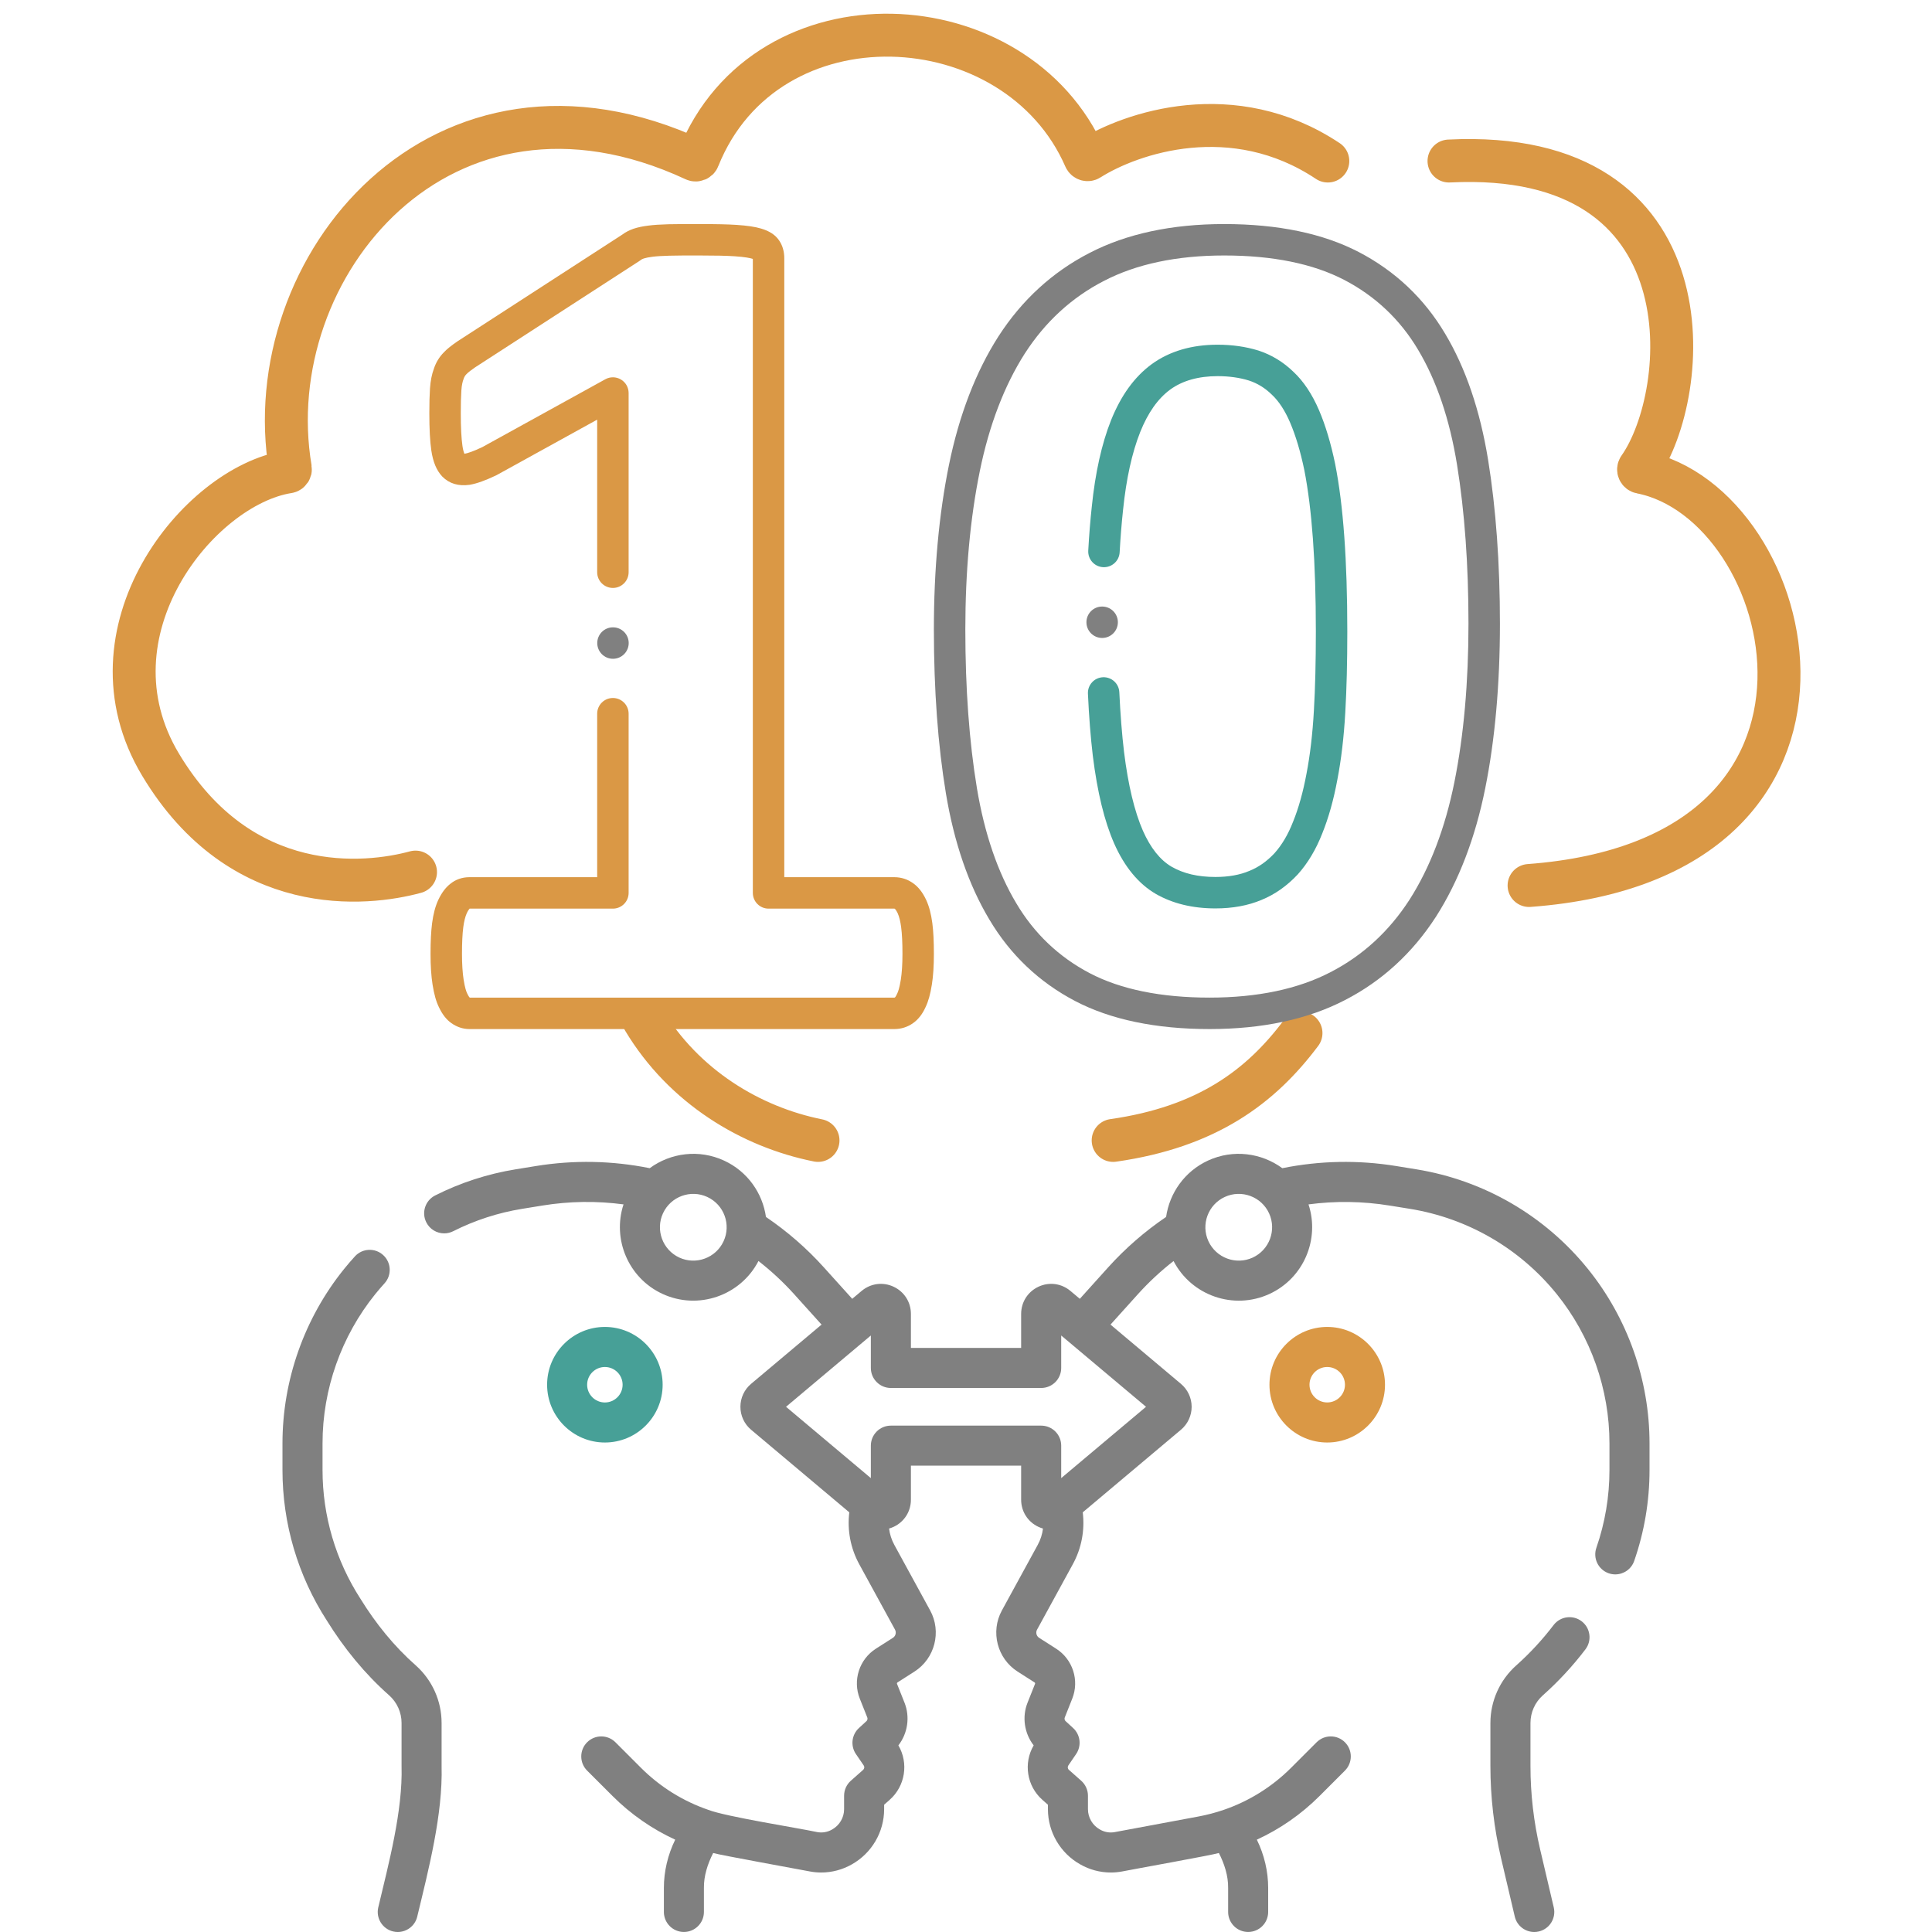
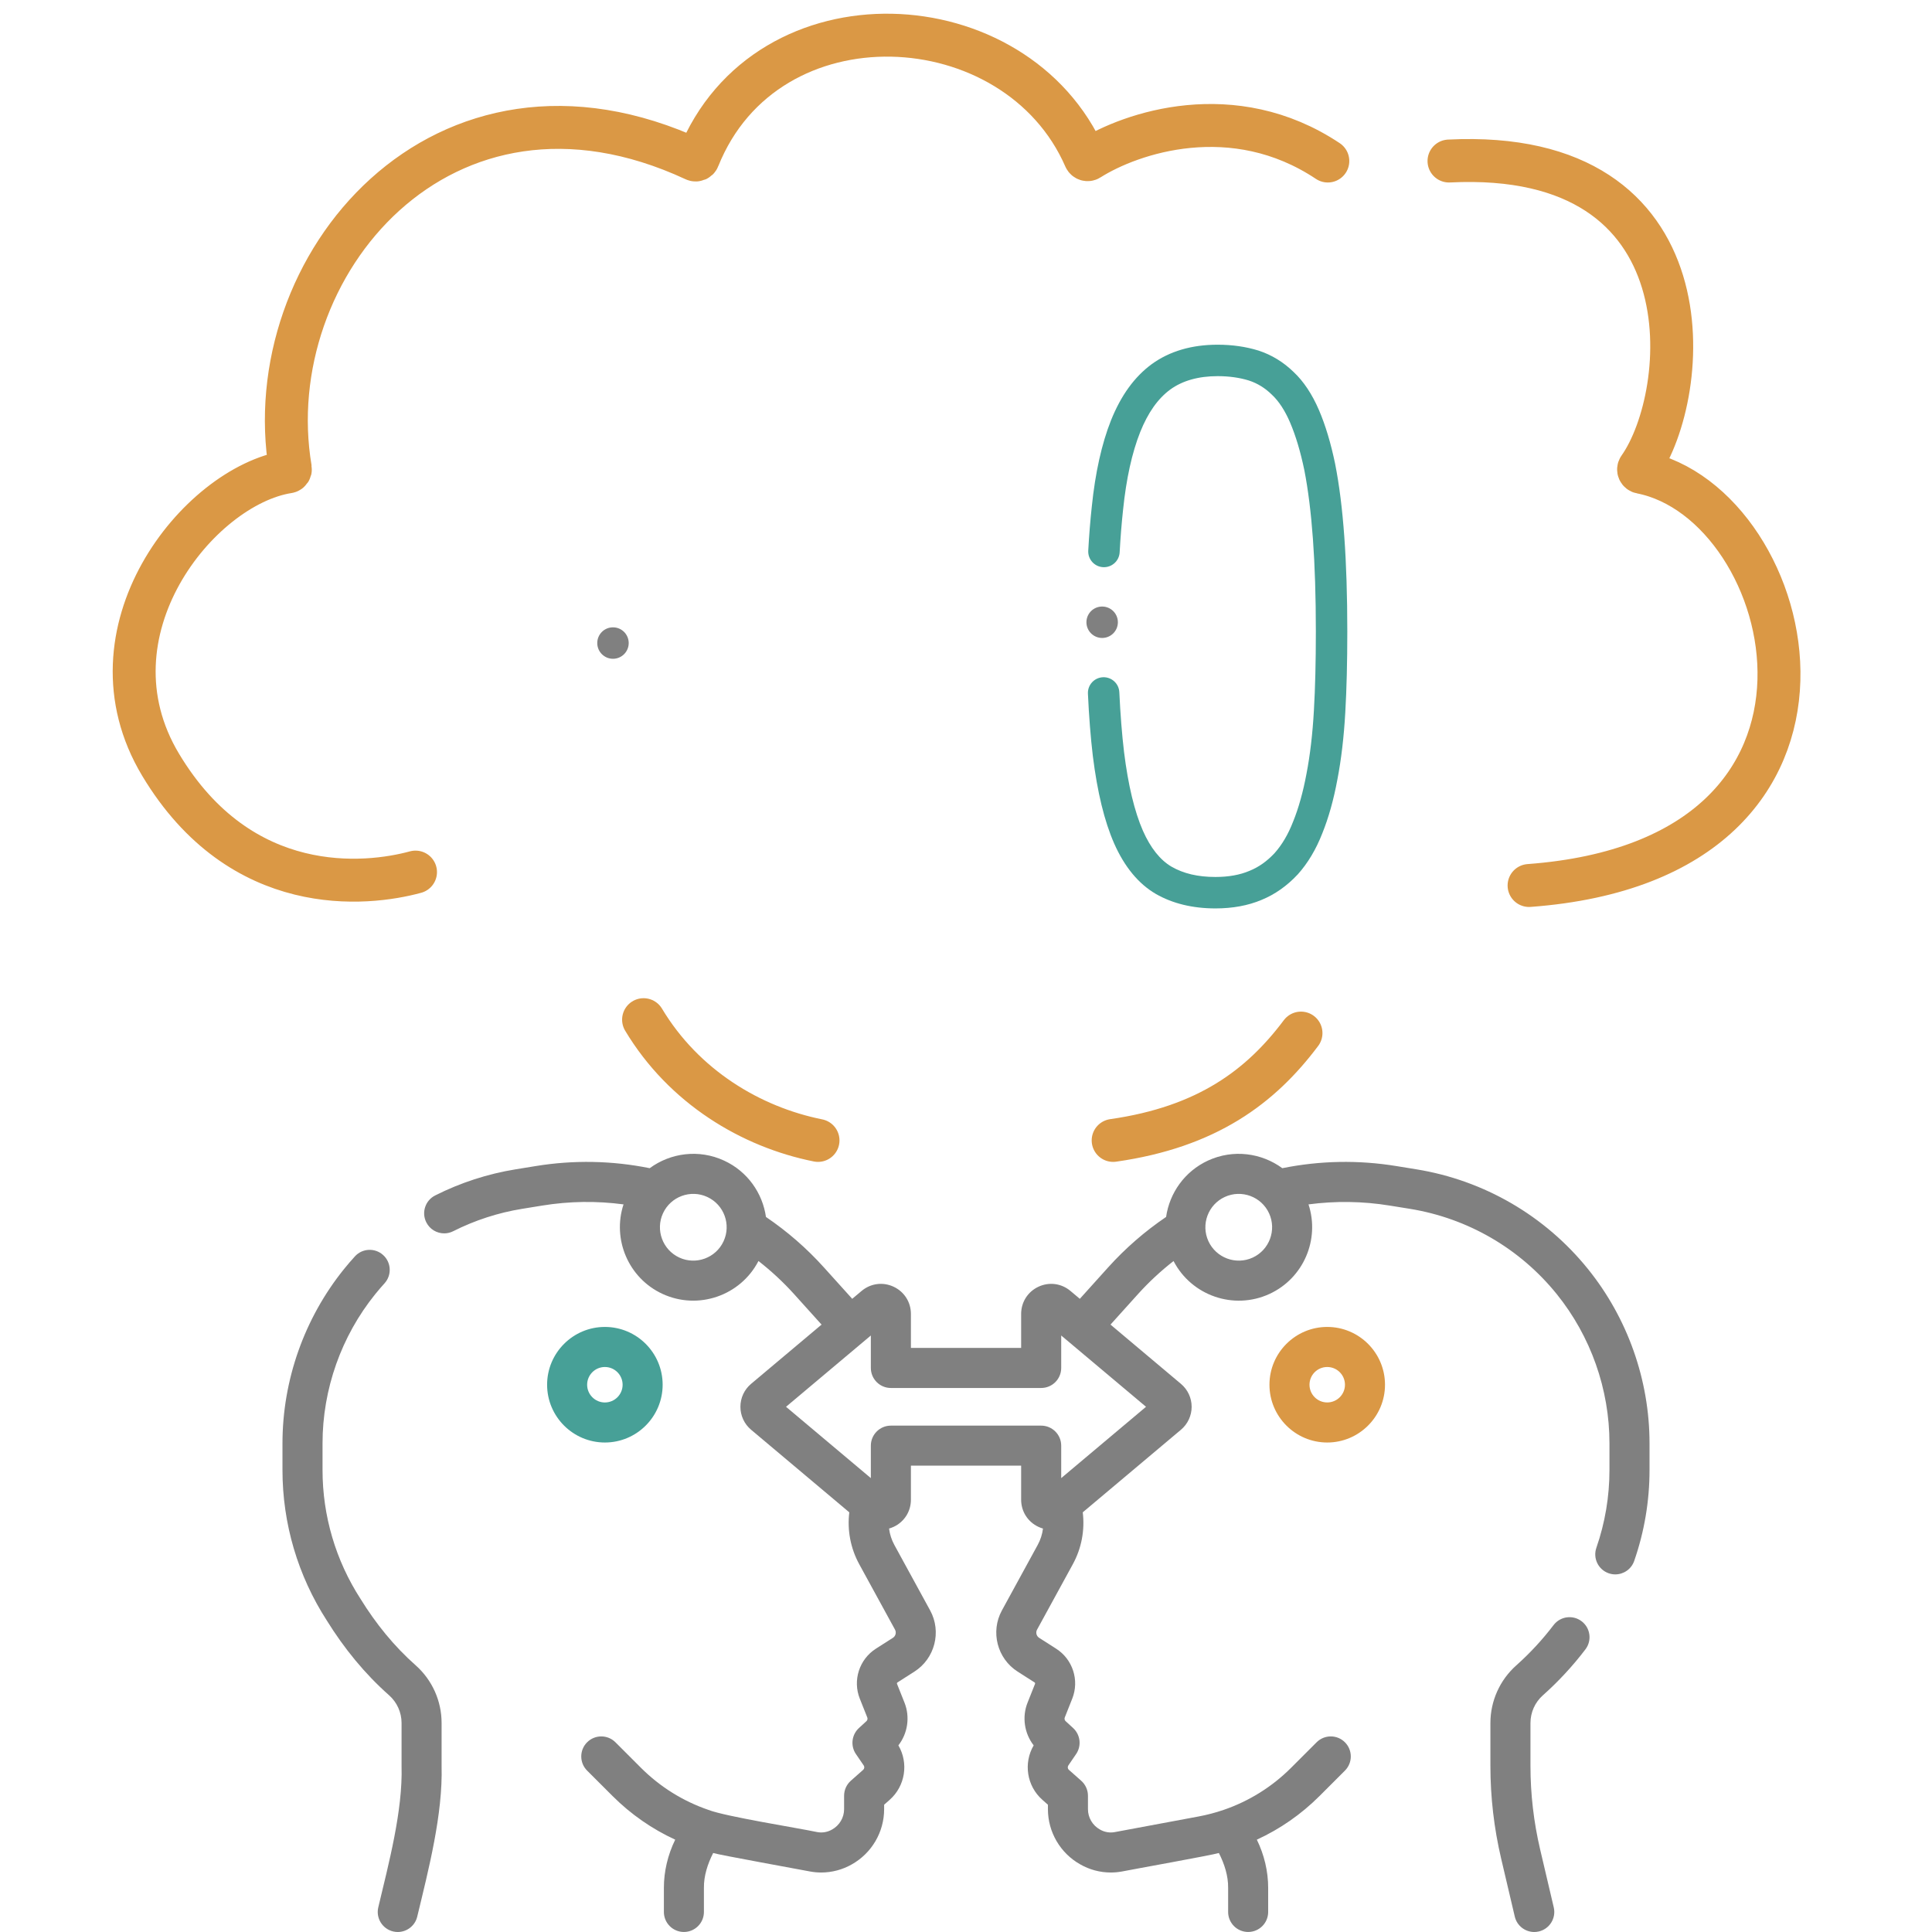
<svg xmlns="http://www.w3.org/2000/svg" width="72" height="72" viewBox="0 0 72 72" fill="none">
  <g clip-path="url(#clip0_2491_8092)">
    <path d="M15.495 62.065C14.686 61.352 14.004 60.505 13.438 59.589C12.51 58.154 12.02 56.492 12.02 54.783V53.79C12.02 51.773 12.718 49.797 13.985 48.228C14.095 48.092 14.211 47.957 14.329 47.827C14.607 47.522 14.585 47.05 14.28 46.773C13.975 46.495 13.503 46.517 13.226 46.822C13.088 46.974 12.952 47.131 12.824 47.29C11.343 49.124 10.527 51.432 10.527 53.79V54.783C10.527 56.78 11.1 58.722 12.184 60.399C12.823 61.429 13.594 62.377 14.502 63.18C14.796 63.441 14.965 63.817 14.965 64.211V65.812C15.014 67.482 14.482 69.461 14.097 71.083C14.003 71.484 14.252 71.886 14.653 71.98C14.71 71.994 14.768 72 14.824 72C15.162 72 15.469 71.768 15.55 71.424C15.971 69.672 16.506 67.617 16.457 65.812V64.211C16.458 63.392 16.107 62.61 15.495 62.065Z" fill="#808080" />
    <path d="M58.943 60.42C58.615 60.17 58.147 60.234 57.897 60.562C57.484 61.105 57.016 61.611 56.506 62.065C55.894 62.61 55.543 63.392 55.543 64.211V65.812C55.543 66.972 55.678 68.133 55.943 69.262L56.451 71.424C56.531 71.768 56.838 72 57.176 72C57.233 72 57.29 71.994 57.348 71.98C57.749 71.886 57.998 71.484 57.904 71.083L57.396 68.921C57.157 67.903 57.036 66.857 57.036 65.812V64.211C57.036 63.817 57.204 63.441 57.498 63.18C58.08 62.662 58.613 62.086 59.085 61.466C59.334 61.138 59.271 60.669 58.943 60.42Z" fill="#808080" />
    <path d="M59.176 47.289C57.573 45.304 55.303 43.986 52.784 43.577L52.033 43.455C50.617 43.225 49.191 43.252 47.788 43.535C47.012 42.965 45.958 42.82 45.023 43.249C44.147 43.652 43.585 44.462 43.457 45.352C42.665 45.889 41.94 46.519 41.298 47.231L40.242 48.403L39.893 48.11C39.556 47.827 39.1 47.766 38.701 47.952C38.303 48.138 38.055 48.526 38.055 48.966V50.233H33.947V48.966C33.947 48.526 33.699 48.138 33.301 47.952C32.902 47.766 32.446 47.827 32.109 48.11L31.76 48.403L30.703 47.231C30.062 46.519 29.336 45.889 28.545 45.352C28.418 44.465 27.86 43.658 26.988 43.254C26.051 42.819 24.992 42.962 24.213 43.535C22.811 43.252 21.384 43.225 19.969 43.455L19.218 43.577C18.172 43.747 17.163 44.074 16.217 44.551C15.849 44.737 15.701 45.185 15.887 45.553C16.018 45.814 16.281 45.964 16.554 45.964C16.667 45.964 16.781 45.938 16.889 45.884C17.698 45.476 18.562 45.195 19.457 45.05L20.208 44.928C21.217 44.764 22.232 44.75 23.237 44.884C22.811 46.183 23.416 47.629 24.686 48.218C26.018 48.836 27.598 48.286 28.266 46.994C28.743 47.367 29.189 47.779 29.595 48.23L30.617 49.364L27.992 51.571C27.738 51.784 27.593 52.096 27.593 52.427C27.593 52.758 27.738 53.07 27.992 53.283L31.651 56.36C31.57 57.024 31.696 57.698 32.021 58.293L33.354 60.731C33.412 60.838 33.378 60.972 33.276 61.037L32.643 61.441C32.023 61.837 31.77 62.621 32.042 63.304L32.321 64.005C32.34 64.052 32.328 64.107 32.29 64.142L32.011 64.398C31.737 64.649 31.689 65.063 31.898 65.369L32.188 65.793C32.223 65.844 32.215 65.914 32.168 65.956L31.708 66.363C31.548 66.505 31.457 66.708 31.457 66.922V67.424C31.457 67.736 31.287 68.025 31.012 68.179C30.846 68.277 30.648 68.312 30.458 68.277C29.743 68.124 27.043 67.699 26.403 67.45C25.457 67.126 24.599 66.593 23.883 65.877L22.936 64.93C22.644 64.638 22.172 64.638 21.88 64.93C21.589 65.221 21.589 65.694 21.88 65.985L22.828 66.932C23.511 67.615 24.301 68.162 25.163 68.559C24.89 69.117 24.739 69.741 24.741 70.363V71.253C24.741 71.665 25.075 71.999 25.487 71.999C25.899 71.999 26.233 71.665 26.233 71.253V70.363C26.226 69.907 26.373 69.459 26.578 69.056C26.812 69.131 29.864 69.679 30.185 69.744C30.324 69.77 30.464 69.783 30.604 69.783C31.001 69.783 31.396 69.679 31.746 69.479C32.488 69.062 32.949 68.274 32.949 67.425V67.257L33.158 67.072C33.738 66.558 33.867 65.705 33.48 65.045C33.827 64.599 33.921 63.988 33.708 63.453L33.429 62.752C33.421 62.733 33.429 62.71 33.447 62.699L34.079 62.295C34.84 61.809 35.097 60.808 34.664 60.016L33.331 57.577C33.226 57.385 33.159 57.177 33.133 56.964C33.189 56.947 33.246 56.928 33.301 56.902C33.699 56.717 33.947 56.328 33.947 55.889V54.621H38.055V55.889C38.055 56.328 38.303 56.717 38.701 56.902C38.756 56.928 38.812 56.948 38.869 56.965C38.843 57.178 38.776 57.385 38.671 57.577L37.338 60.016C36.905 60.808 37.162 61.809 37.923 62.295L38.555 62.699C38.573 62.71 38.581 62.733 38.573 62.752L38.294 63.453C38.081 63.988 38.175 64.599 38.522 65.045C38.135 65.705 38.264 66.558 38.844 67.072L39.053 67.257V67.425C39.053 68.274 39.514 69.062 40.254 69.478C40.603 69.679 40.999 69.783 41.398 69.783C41.538 69.783 41.678 69.77 41.817 69.744C42.153 69.676 45.177 69.134 45.424 69.056C45.629 69.459 45.776 69.907 45.769 70.363V71.253C45.769 71.665 46.103 71.999 46.515 71.999C46.927 71.999 47.261 71.665 47.261 71.253V70.363C47.263 69.741 47.112 69.117 46.839 68.559C47.701 68.163 48.491 67.615 49.174 66.933L50.122 65.985C50.413 65.694 50.413 65.221 50.122 64.93C49.83 64.638 49.358 64.638 49.066 64.93L48.119 65.877C47.403 66.593 46.544 67.127 45.599 67.45C45.296 67.553 44.985 67.636 44.667 67.695L41.544 68.277C41.352 68.313 41.153 68.277 40.987 68.178C40.715 68.025 40.545 67.736 40.545 67.424L40.545 66.922C40.545 66.709 40.453 66.505 40.294 66.364L39.834 65.956C39.787 65.915 39.779 65.845 39.814 65.793L40.103 65.369C40.313 65.063 40.265 64.649 39.991 64.398L39.712 64.142C39.674 64.108 39.662 64.052 39.681 64.005L39.959 63.305C40.232 62.621 39.979 61.837 39.358 61.441L38.726 61.037C38.624 60.972 38.59 60.838 38.648 60.732L39.981 58.294C40.306 57.699 40.432 57.025 40.351 56.36L44.01 53.283C44.263 53.07 44.409 52.758 44.409 52.427C44.409 52.096 44.263 51.785 44.01 51.572L41.385 49.364L42.407 48.23C42.813 47.78 43.258 47.367 43.735 46.995C44.402 48.283 45.975 48.834 47.306 48.223C48.582 47.637 49.193 46.188 48.764 44.884C49.77 44.751 50.785 44.765 51.794 44.929L52.545 45.05C54.7 45.4 56.643 46.528 58.015 48.227C59.282 49.797 59.98 51.772 59.98 53.789V54.783C59.98 55.772 59.816 56.748 59.492 57.682C59.357 58.072 59.563 58.497 59.953 58.632C60.034 58.66 60.116 58.673 60.197 58.673C60.506 58.673 60.795 58.48 60.902 58.171C61.281 57.079 61.473 55.939 61.473 54.783V53.789C61.473 51.432 60.657 49.123 59.176 47.289ZM26.965 46.259C26.677 46.882 25.936 47.153 25.314 46.865C24.692 46.576 24.42 45.835 24.709 45.213C24.997 44.591 25.738 44.319 26.36 44.608C26.983 44.896 27.254 45.637 26.965 46.259ZM39.548 55.085V53.875C39.548 53.463 39.214 53.129 38.801 53.129H33.2C32.788 53.129 32.454 53.463 32.454 53.875V55.085L29.293 52.427L32.454 49.77V50.98C32.454 51.392 32.788 51.726 33.2 51.726H38.801C39.214 51.726 39.548 51.392 39.548 50.98V49.77L42.709 52.427L39.548 55.085ZM46.684 46.867C46.06 47.153 45.321 46.878 45.034 46.255C44.748 45.632 45.022 44.892 45.646 44.606C46.269 44.32 47.009 44.594 47.295 45.217C47.581 45.84 47.307 46.58 46.684 46.867Z" fill="#808080" />
    <path d="M24.695 51.605C24.695 50.417 23.73 49.451 22.542 49.451C21.355 49.451 20.389 50.417 20.389 51.605C20.389 52.792 21.355 53.758 22.542 53.758C23.73 53.758 24.695 52.792 24.695 51.605ZM21.881 51.605C21.881 51.24 22.178 50.944 22.542 50.944C22.907 50.944 23.203 51.24 23.203 51.605C23.203 51.969 22.907 52.266 22.542 52.266C22.178 52.266 21.881 51.969 21.881 51.605Z" fill="#47A097" />
    <path d="M49.462 49.451C48.275 49.451 47.309 50.417 47.309 51.605C47.309 52.792 48.275 53.758 49.462 53.758C50.649 53.758 51.615 52.792 51.615 51.605C51.615 50.417 50.649 49.451 49.462 49.451ZM49.462 52.265C49.098 52.265 48.801 51.969 48.801 51.605C48.801 51.24 49.097 50.944 49.462 50.944C49.826 50.944 50.123 51.24 50.123 51.605C50.123 51.969 49.826 52.265 49.462 52.265Z" fill="#DA9845" />
    <path d="M30.485 42.5C27.984 42 25.484 40.5 23.984 38M15.485 32.5C13.652 33 8.985 33.501 5.985 28.5C3.016 23.551 7.393 18.113 10.736 17.585C10.792 17.577 10.83 17.523 10.821 17.467C9.553 9.948 16.479 1.58 25.885 5.954C25.938 5.978 26.003 5.953 26.024 5.899C28.568 -0.455 37.879 0.025 40.436 5.888C40.462 5.945 40.532 5.969 40.585 5.935C42.153 4.942 45.962 3.653 49.484 6.001M54 6.001C63.833 5.508 63.03 14.686 61.084 17.437C61.04 17.499 61.078 17.586 61.153 17.6C67.049 18.753 70.358 32.009 56.984 33M48.484 38.5C46.984 40.5 44.984 42 41.484 42.5" stroke="#DA9845" stroke-width="1.6" stroke-linecap="round" />
-     <path d="M55.457 17.136C55.159 15.295 54.619 13.712 53.855 12.435C53.076 11.122 51.994 10.099 50.638 9.393C49.308 8.701 47.621 8.35 45.622 8.35C43.667 8.35 41.977 8.713 40.601 9.428C39.224 10.136 38.083 11.181 37.209 12.536C36.365 13.855 35.745 15.467 35.365 17.326C34.992 19.156 34.803 21.22 34.803 23.46C34.803 25.717 34.954 27.772 35.251 29.565C35.556 31.4 36.1 32.982 36.868 34.264C37.647 35.579 38.724 36.602 40.068 37.306C41.391 37.998 43.077 38.35 45.078 38.35C47.048 38.35 48.745 37.986 50.121 37.271C51.499 36.563 52.639 35.518 53.514 34.164C54.361 32.839 54.979 31.229 55.35 29.379C55.714 27.569 55.898 25.503 55.898 23.239C55.898 20.998 55.75 18.945 55.457 17.136ZM54.201 29.148C53.858 30.856 53.295 32.331 52.528 33.53C51.768 34.708 50.778 35.616 49.584 36.23C48.374 36.859 46.858 37.178 45.078 37.178C43.268 37.178 41.766 36.872 40.612 36.268C39.463 35.666 38.543 34.791 37.875 33.664C37.182 32.507 36.688 31.063 36.407 29.373C36.12 27.643 35.975 25.653 35.975 23.46C35.975 21.298 36.156 19.313 36.514 17.56C36.864 15.843 37.43 14.365 38.195 13.169C38.955 11.991 39.945 11.083 41.139 10.469C42.349 9.84 43.857 9.521 45.622 9.521C47.43 9.521 48.936 9.828 50.097 10.432C51.256 11.036 52.181 11.911 52.848 13.035C53.537 14.186 54.026 15.629 54.3 17.323C54.583 19.07 54.726 21.06 54.726 23.239C54.726 25.426 54.55 27.414 54.201 29.148Z" fill="#808080" />
    <path d="M49.758 17.294C49.758 17.291 49.757 17.289 49.757 17.287C49.597 16.517 49.395 15.844 49.156 15.287C48.9 14.691 48.581 14.21 48.206 13.86C47.828 13.492 47.39 13.225 46.904 13.066C46.901 13.065 46.898 13.064 46.895 13.063C46.429 12.919 45.918 12.846 45.378 12.846C44.412 12.846 43.587 13.088 42.922 13.57C42.276 14.046 41.779 14.732 41.402 15.669C41.057 16.54 40.817 17.619 40.689 18.871C40.633 19.383 40.588 19.938 40.556 20.519C40.538 20.843 40.785 21.119 41.108 21.137C41.431 21.155 41.708 20.908 41.726 20.585C41.757 20.024 41.8 19.49 41.854 18.994C41.972 17.845 42.186 16.872 42.491 16.104C42.783 15.377 43.151 14.856 43.613 14.516C44.07 14.185 44.664 14.018 45.378 14.018C45.799 14.018 46.191 14.072 46.544 14.181C46.863 14.286 47.141 14.457 47.393 14.703C47.396 14.706 47.399 14.709 47.403 14.713C47.659 14.952 47.887 15.3 48.079 15.749C48.286 16.233 48.465 16.829 48.609 17.522C48.751 18.247 48.858 19.11 48.929 20.086C49.001 21.074 49.038 22.234 49.038 23.533C49.038 24.668 49.014 25.632 48.965 26.483C48.916 27.352 48.823 28.144 48.688 28.841C48.562 29.516 48.396 30.113 48.192 30.616C48.191 30.619 48.19 30.622 48.188 30.625C48.008 31.091 47.775 31.486 47.495 31.799C47.211 32.101 46.908 32.315 46.567 32.453C46.565 32.454 46.562 32.455 46.559 32.456C46.207 32.606 45.782 32.682 45.297 32.682C44.643 32.682 44.107 32.556 43.66 32.299C43.236 32.051 42.877 31.6 42.594 30.961C42.279 30.243 42.042 29.255 41.89 28.026C41.812 27.373 41.753 26.623 41.714 25.797C41.699 25.474 41.425 25.224 41.102 25.239C40.778 25.254 40.529 25.528 40.544 25.851C40.583 26.705 40.645 27.484 40.726 28.168C40.896 29.53 41.156 30.598 41.521 31.433C41.907 32.305 42.428 32.937 43.073 33.313C43.696 33.672 44.445 33.854 45.297 33.854C45.938 33.854 46.516 33.747 47.013 33.537C47.506 33.336 47.958 33.019 48.354 32.596C48.357 32.593 48.36 32.59 48.363 32.587C48.739 32.168 49.047 31.651 49.28 31.052C49.512 30.477 49.701 29.805 49.839 29.059C49.983 28.316 50.083 27.471 50.135 26.55C50.185 25.677 50.21 24.69 50.21 23.533C50.21 22.206 50.172 21.017 50.098 20.001C50.023 18.962 49.912 18.076 49.758 17.294Z" fill="#47A097" />
    <path d="M41.074 23.775C41.398 23.775 41.66 23.513 41.66 23.189C41.66 22.866 41.398 22.604 41.074 22.604H41.074C40.75 22.604 40.488 22.866 40.488 23.189C40.488 23.513 40.751 23.775 41.074 23.775Z" fill="#808080" />
-     <path d="M34.745 34.401C34.7 34.059 34.626 33.777 34.516 33.538C34.515 33.535 34.513 33.532 34.512 33.529C34.381 33.255 34.232 33.063 34.043 32.925C33.831 32.769 33.59 32.69 33.326 32.69H29.228V9.623C29.228 9.375 29.165 9.153 29.039 8.966C28.9 8.757 28.679 8.61 28.364 8.518C28.146 8.452 27.847 8.407 27.449 8.381C27.116 8.359 26.685 8.35 26.051 8.35C25.583 8.35 25.213 8.35 24.918 8.357C24.609 8.365 24.355 8.382 24.166 8.407C23.948 8.434 23.768 8.472 23.615 8.523C23.611 8.524 23.607 8.526 23.603 8.527C23.441 8.585 23.305 8.656 23.189 8.744L17.061 12.712C17.055 12.716 17.05 12.719 17.044 12.723C16.83 12.872 16.671 12.992 16.542 13.13C16.371 13.302 16.246 13.509 16.169 13.743C16.091 13.952 16.043 14.2 16.024 14.479C16.008 14.719 16 15.027 16 15.395C16 15.99 16.024 16.445 16.074 16.787C16.137 17.216 16.269 17.532 16.477 17.753C16.481 17.757 16.485 17.761 16.489 17.766C16.746 18.023 17.085 18.125 17.497 18.068C17.505 18.067 17.512 18.065 17.52 18.064C17.777 18.018 18.095 17.904 18.493 17.714C18.503 17.709 18.513 17.704 18.523 17.698L22.255 15.639L22.255 21.325C22.255 21.648 22.517 21.911 22.841 21.911C23.165 21.911 23.427 21.648 23.427 21.325L23.427 14.647C23.427 14.439 23.317 14.247 23.139 14.142C22.96 14.037 22.739 14.033 22.558 14.134L17.973 16.663C17.626 16.828 17.43 16.888 17.326 16.908C17.319 16.909 17.313 16.91 17.308 16.91C17.287 16.865 17.257 16.776 17.234 16.617C17.193 16.336 17.172 15.925 17.172 15.395C17.172 15.052 17.179 14.771 17.193 14.557C17.207 14.345 17.242 14.216 17.269 14.145C17.273 14.135 17.277 14.125 17.28 14.114C17.302 14.047 17.332 13.997 17.378 13.95C17.383 13.945 17.388 13.94 17.393 13.935C17.454 13.869 17.579 13.779 17.706 13.69L23.847 9.714C23.863 9.704 23.879 9.692 23.894 9.68C23.904 9.672 23.93 9.655 23.991 9.633C24.068 9.608 24.176 9.587 24.314 9.569C24.467 9.549 24.68 9.536 24.948 9.529C25.228 9.521 25.591 9.521 26.051 9.521C26.659 9.521 27.067 9.53 27.373 9.55C27.772 9.576 27.953 9.618 28.026 9.64C28.028 9.64 28.03 9.641 28.033 9.642C28.041 9.644 28.049 9.646 28.056 9.649V33.276C28.056 33.6 28.319 33.862 28.642 33.862H33.326C33.334 33.862 33.339 33.863 33.339 33.863C33.34 33.863 33.344 33.865 33.35 33.87C33.351 33.871 33.389 33.9 33.453 34.031C33.511 34.16 33.555 34.336 33.583 34.552C33.616 34.804 33.632 35.131 33.632 35.55C33.632 35.931 33.611 36.253 33.571 36.509C33.523 36.809 33.472 36.956 33.437 37.026C33.432 37.035 33.428 37.044 33.423 37.054C33.387 37.138 33.355 37.168 33.355 37.169C33.353 37.17 33.35 37.172 33.348 37.173C33.344 37.177 33.342 37.178 33.334 37.178H17.507C17.505 37.176 17.503 37.175 17.501 37.173C17.493 37.165 17.461 37.128 17.417 37.035C17.415 37.032 17.414 37.029 17.412 37.026C17.377 36.956 17.325 36.809 17.278 36.509C17.238 36.253 17.217 35.931 17.217 35.55C17.217 35.131 17.233 34.805 17.265 34.554C17.294 34.336 17.338 34.16 17.396 34.031C17.45 33.919 17.489 33.875 17.502 33.862H22.841C23.164 33.862 23.427 33.6 23.427 33.276V26.598C23.427 26.275 23.164 26.012 22.841 26.012C22.517 26.012 22.255 26.275 22.255 26.598V32.69H17.492C17.222 32.69 16.974 32.778 16.775 32.943C16.603 33.08 16.46 33.272 16.337 33.53C16.335 33.533 16.334 33.535 16.333 33.538C16.223 33.777 16.148 34.06 16.103 34.403C16.064 34.71 16.045 35.074 16.045 35.55C16.045 35.998 16.07 36.371 16.12 36.692C16.178 37.059 16.255 37.33 16.362 37.545C16.489 37.811 16.64 38.002 16.823 38.13C17.026 38.274 17.257 38.35 17.492 38.35H33.334C33.584 38.35 33.823 38.274 34.026 38.13C34.218 37.996 34.378 37.791 34.492 37.535C34.596 37.322 34.671 37.053 34.728 36.692C34.779 36.371 34.803 35.998 34.803 35.55C34.803 35.074 34.785 34.71 34.745 34.401Z" fill="#DA9845" />
    <path d="M22.844 24.551C23.168 24.551 23.43 24.288 23.43 23.965C23.43 23.641 23.168 23.379 22.844 23.379H22.843C22.52 23.379 22.258 23.641 22.258 23.965C22.258 24.288 22.52 24.551 22.844 24.551Z" fill="#808080" />
  </g>
  <defs>
    <clipPath id="clip0_2491_8092">
      <rect width="72" height="72" fill="white" />
    </clipPath>
  </defs>
</svg>